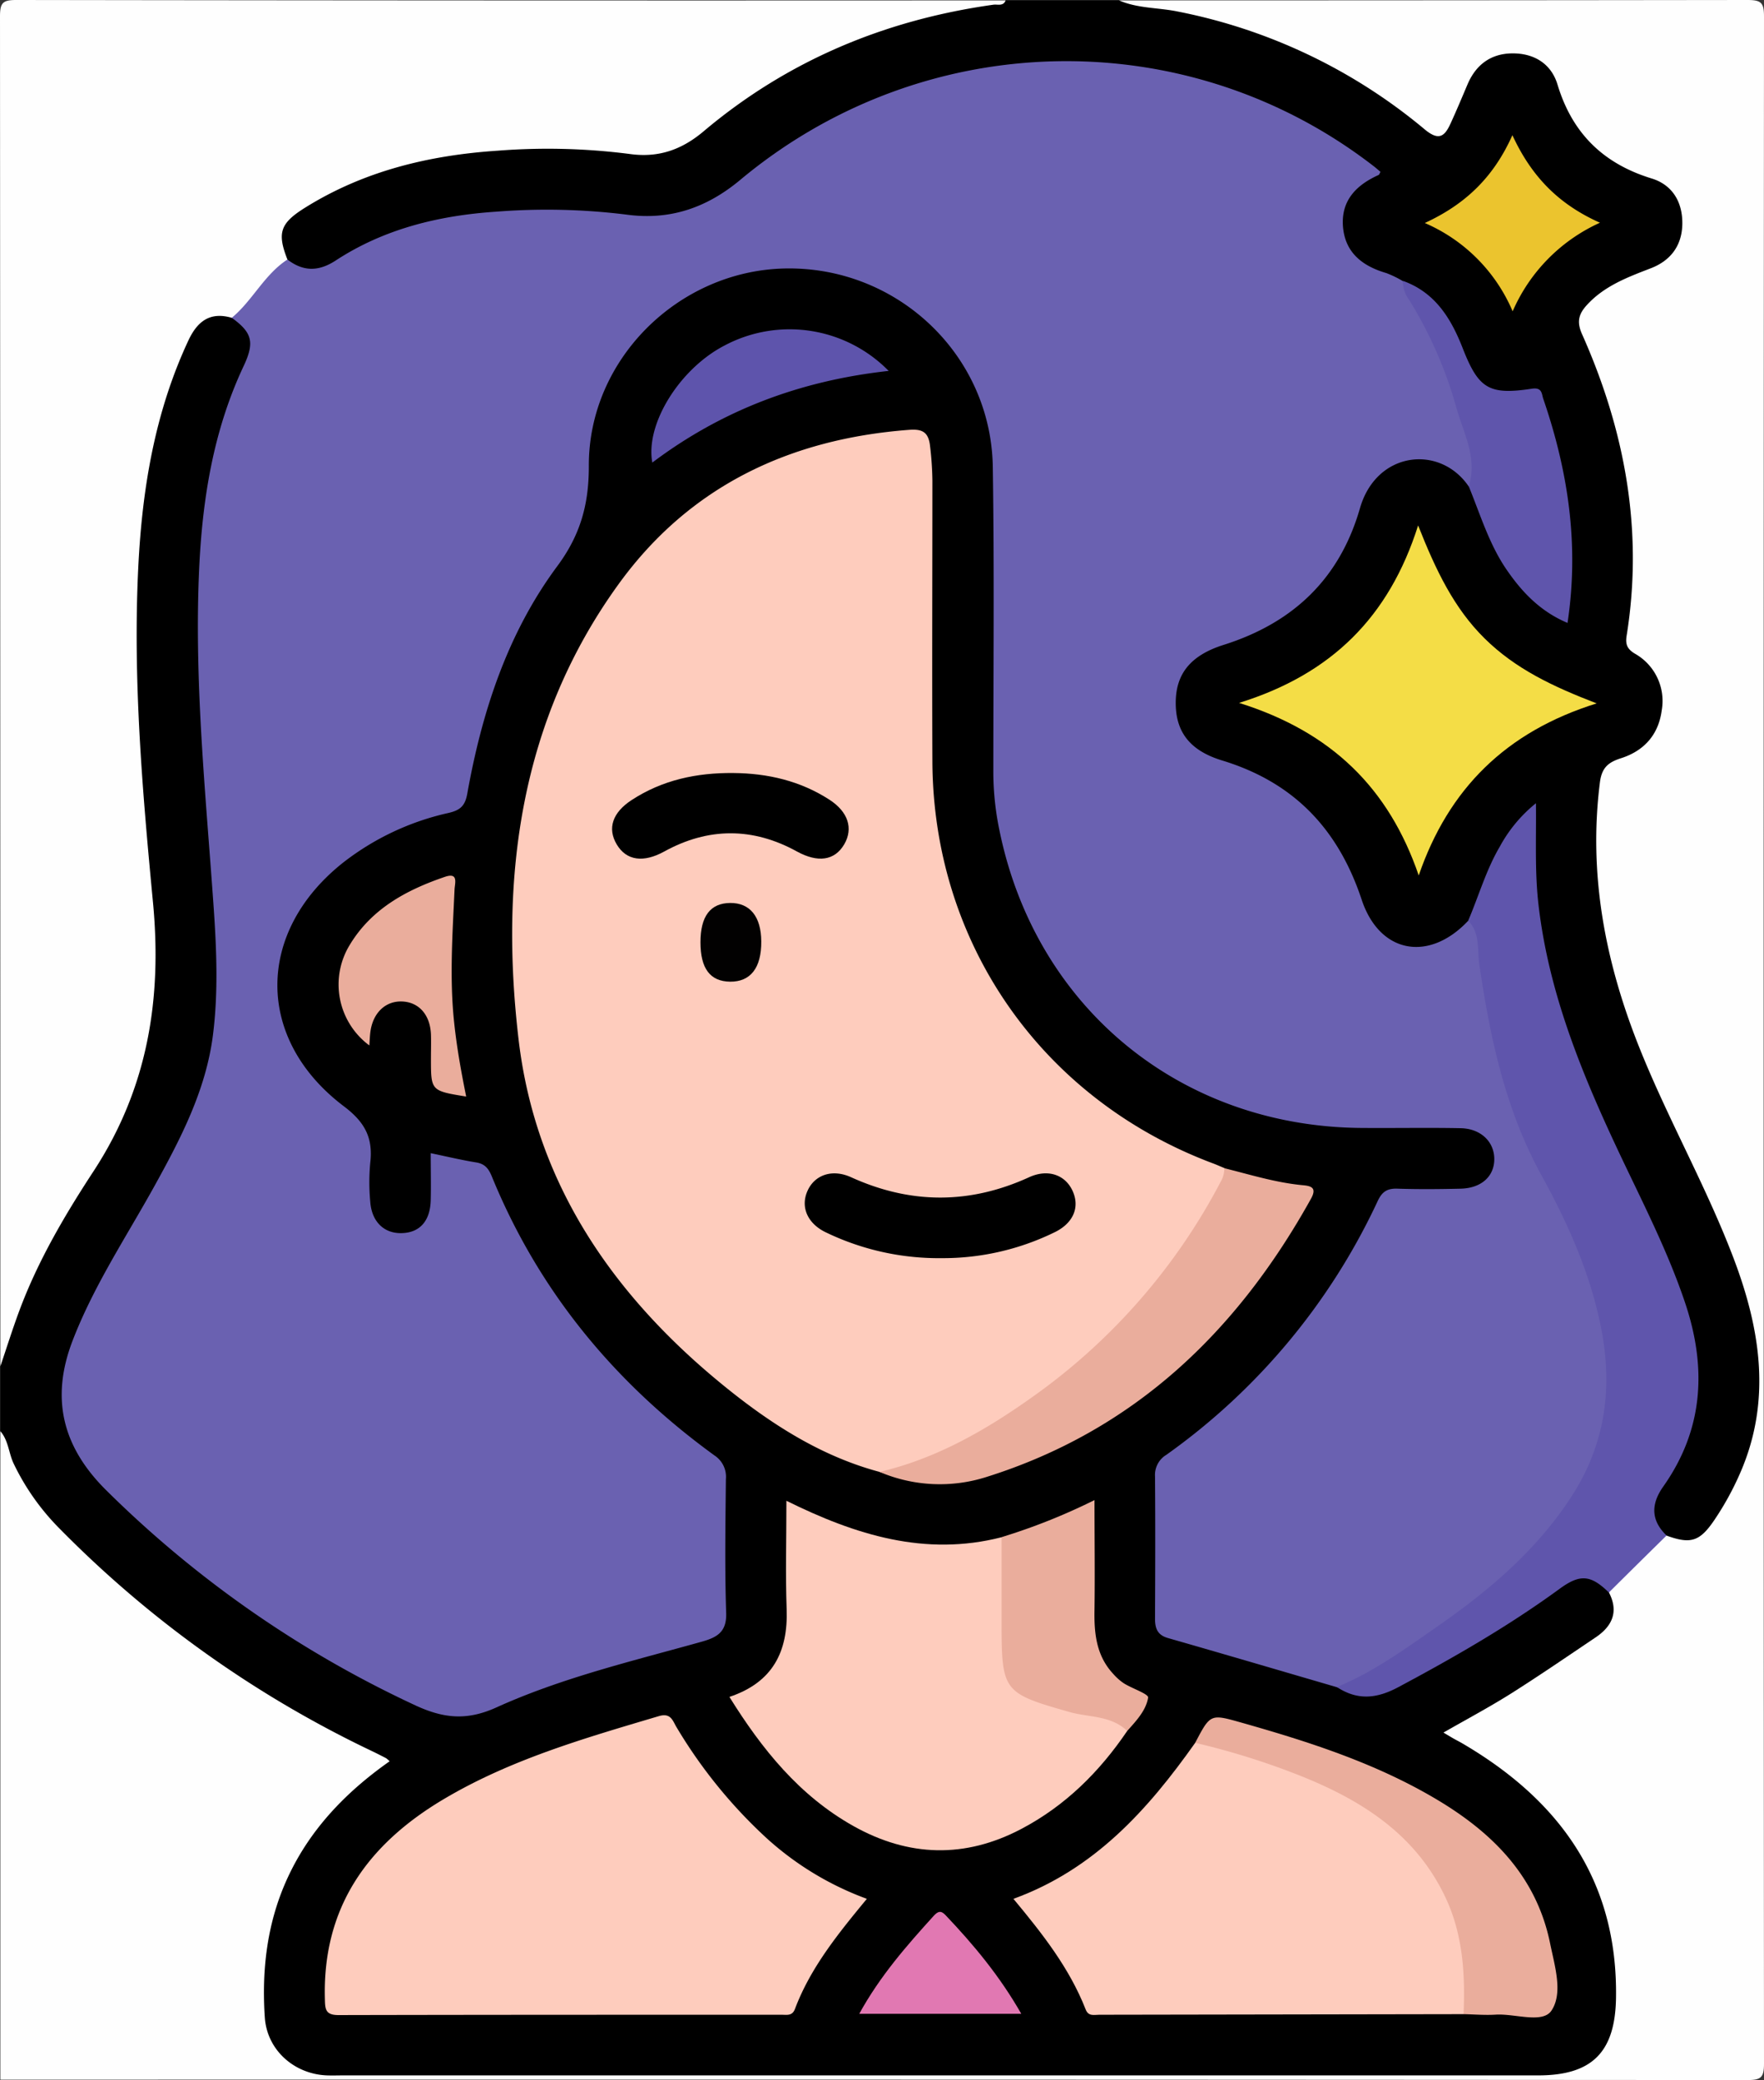
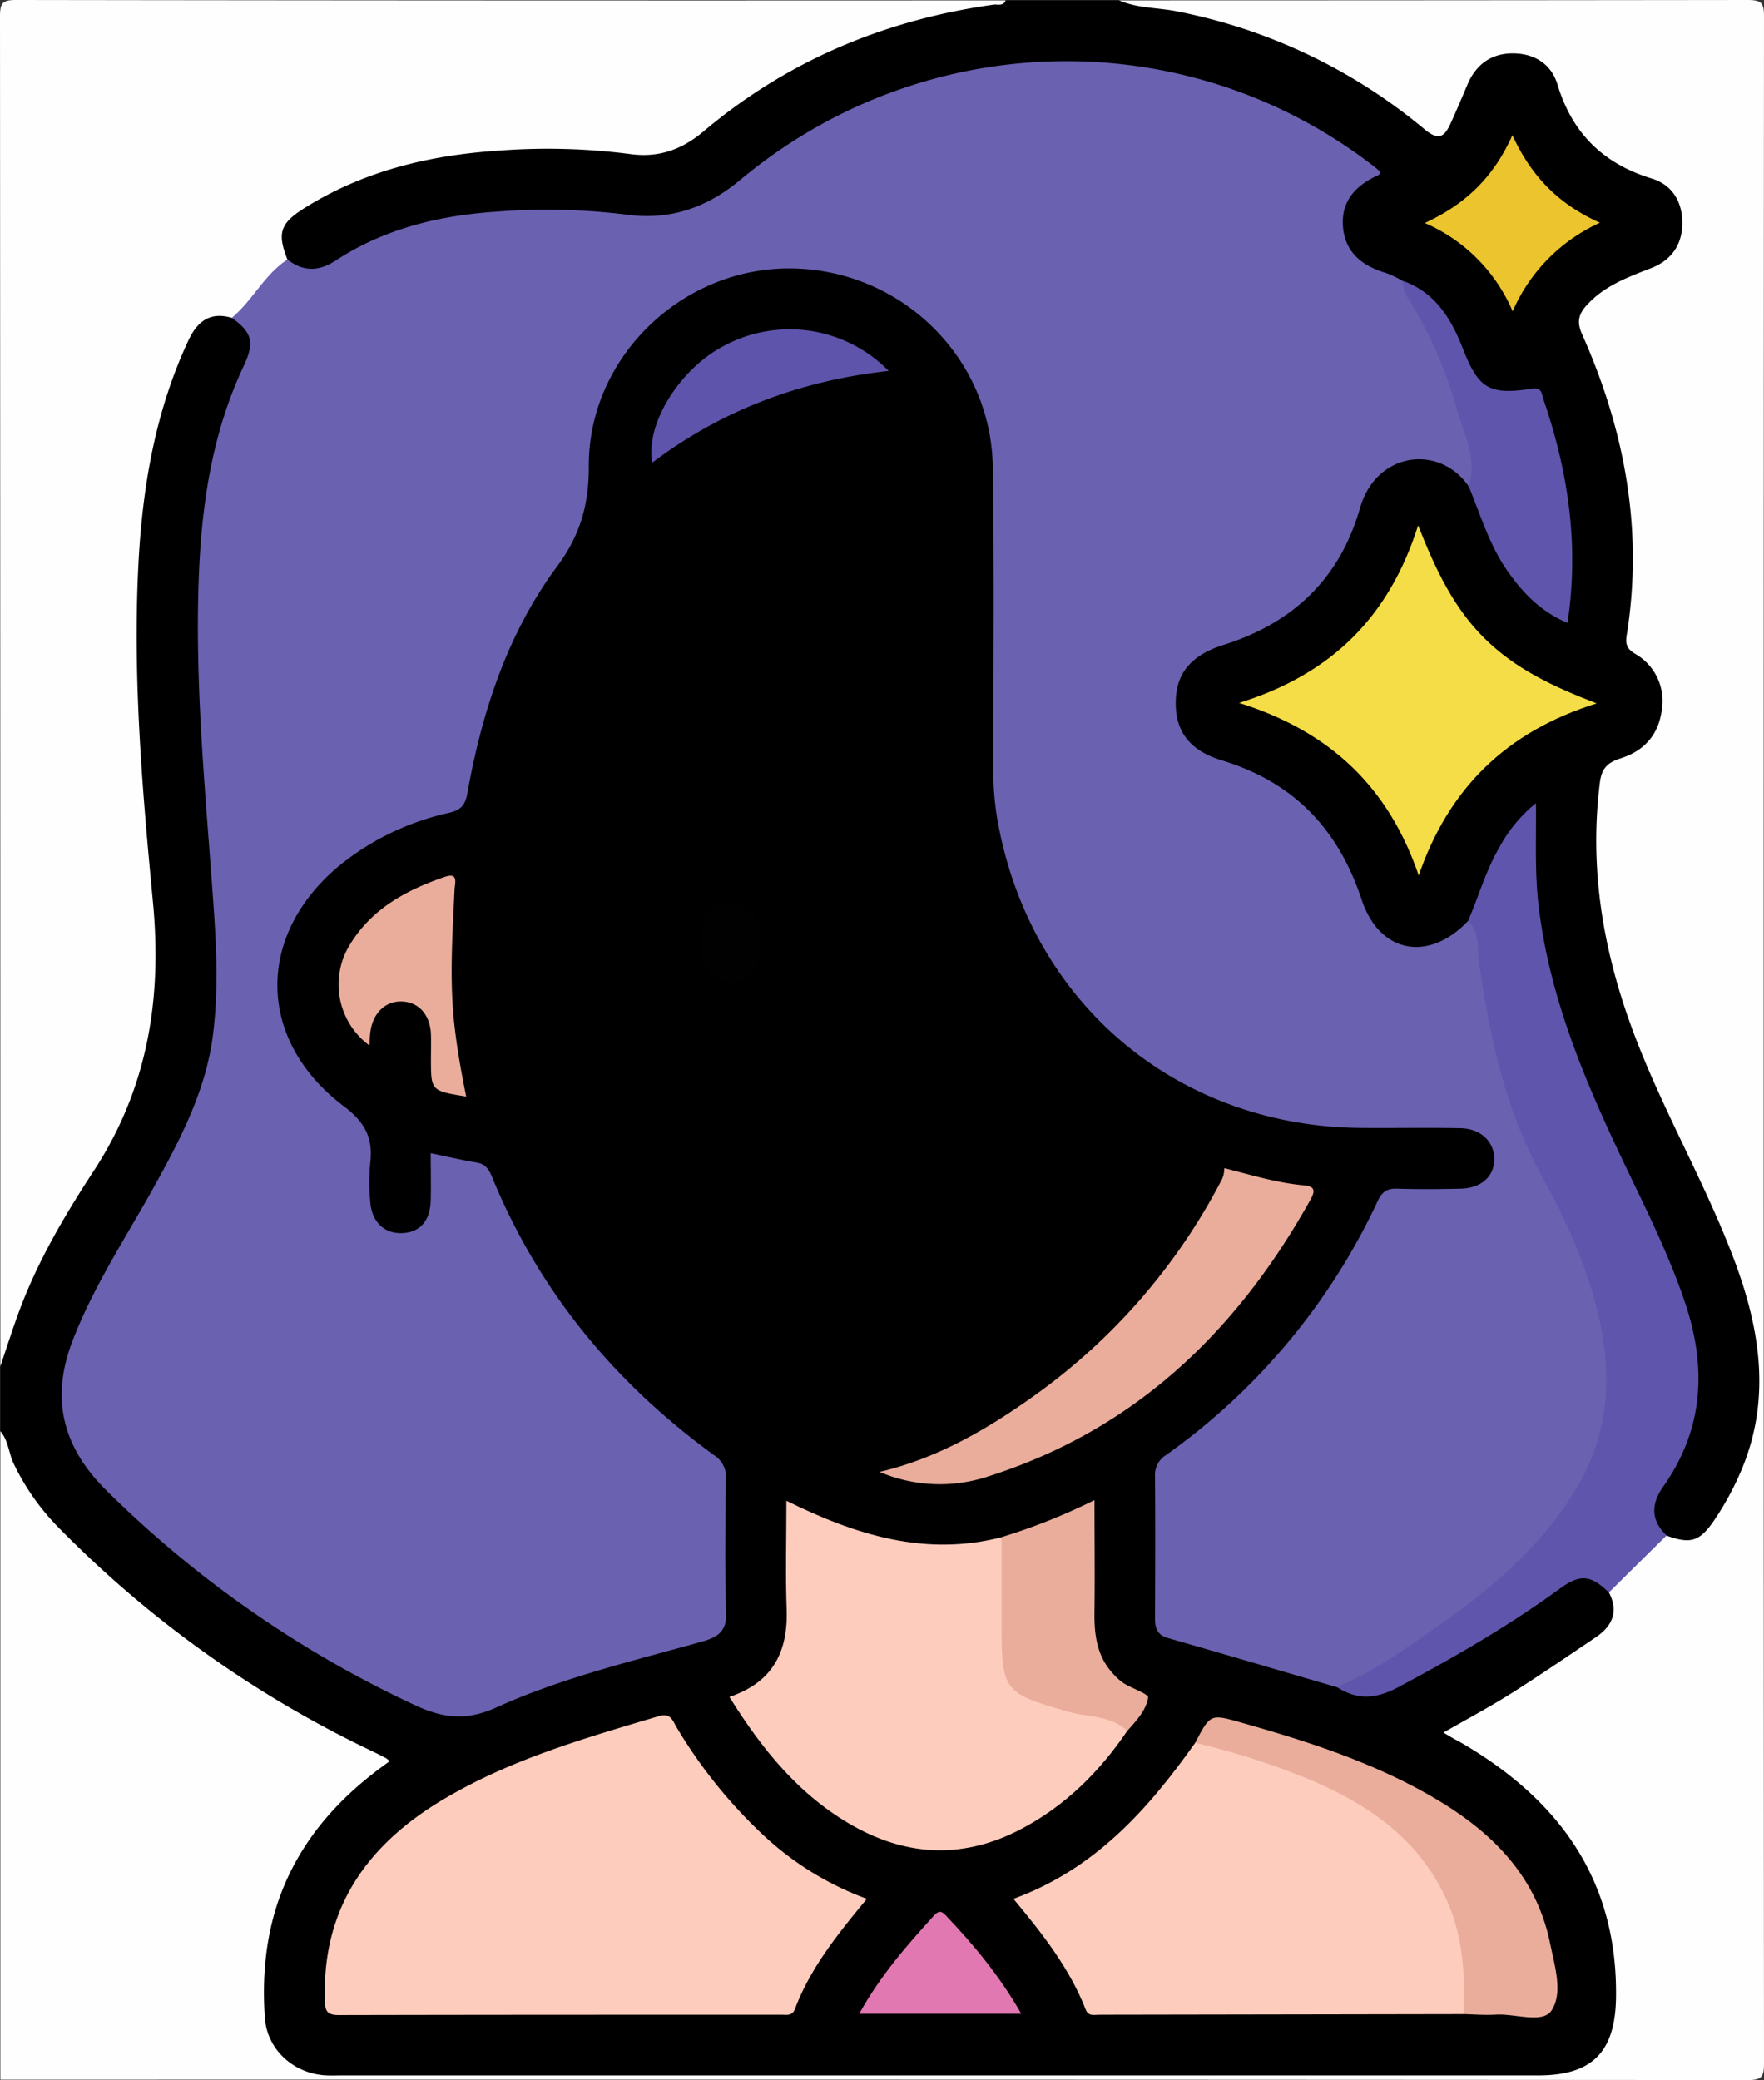
<svg xmlns="http://www.w3.org/2000/svg" viewBox="0 0 435.19 513.19">
  <rect x="0" y="0" width="435.19" height="513.19" fill="#333333" stroke="none" />
  <defs>
    <style>.cls-1{fill:#fefefe;}.cls-2{fill:#6a61b1;}.cls-3{fill:#feccbd;}.cls-4{fill:#5f55ac;}.cls-5{fill:#eaad9c;}.cls-6{fill:#5e54ac;}.cls-7{fill:#e178b2;}.cls-8{fill:#f4dd46;}.cls-9{fill:#ebc42e;}.cls-10{fill:#020101;}</style>
  </defs>
  <title>chignon-hairdresser</title>
  <g id="katman_2" data-name="katman 2">
    <g id="katman_1-2" data-name="katman 1">
      <g id="_7hrrge.tif" data-name="7hrrge.tif">
        <path d="M.91,353.69v-16c1.35-13.82,8.07-25.52,14.8-37.17,4.08-7.07,8.05-14.2,12.23-21.21,10.17-17.05,10.59-35.72,9.16-54.71-.91-12.11-1.72-24.22-2.7-36.31-1.28-15.8-1.13-31.62-.82-47.41.34-17.59,3.35-34.78,10-51.19.87-2.17,1.92-4.25,2.94-6.34,2.26-4.62,5.75-6.77,10.94-5.61,6.08,3.14,7.67,6.4,5,12.5-9,20.43-11.4,41.88-11.29,64,.08,18.84,1.26,37.58,2.88,56.32A301.64,301.64,0,0,1,55.15,252c-.77,15.26-7.71,28.46-14.84,41.53C34.57,304,27.71,313.94,22.87,325c-4.27,9.69-8,19.65-3.36,30.33,3.15,7.17,8.64,12.64,14.32,17.8a297.88,297.88,0,0,0,60.79,42.67c11.69,6.22,22.17,8.65,35.06,2.2,13.18-6.6,28.13-9.22,42.34-13.44,6-1.79,6.5-2.37,6.53-8.77,0-9.16-.11-18.33.06-27.5a10,10,0,0,0-4.33-8.9c-19.62-14.92-35.64-33-47.34-54.79-1.9-3.54-3.18-7.34-5-10.9-2.13-4.16-7-6.92-11.36-6.47-2.11.22-2.24,1.65-2.29,3.2-.08,2.5.11,5-.13,7.5-.44,4.6-2.86,7.31-7,7.88a8.76,8.76,0,0,1-9.76-6c-1.31-3.72-1.11-7.62-.82-11.4.47-6.11-.95-10.63-6.45-14.44A37.43,37.43,0,0,1,71.3,258.26c-7.74-17.32-1.12-33.52,11.56-44.39a59.33,59.33,0,0,1,25.51-13.23c4.36-1,6.27-3.35,7.09-7.72,4.13-22.12,12.57-42.44,26.43-60.31a13.45,13.45,0,0,0,2.67-9.34c-.34-8.72.36-17.28,3.64-25.53,8-20.08,29.33-33.79,50.57-32.33,22.26,1.53,41.52,17.59,46.71,39a63.17,63.17,0,0,1,1.83,15.33c-.1,22.5,0,45,0,67.5,0,46.39,31.64,83.13,77.64,89.67,10.39,1.47,21,.27,31.47.47,2.33,0,4.68-.15,7,.49,4.48,1.27,7.64,5.48,7.22,9.6s-3.66,7.11-8.63,7.5a106.23,106.23,0,0,1-13,.07c-4-.19-6.47,1.36-8.25,5a161.52,161.52,0,0,1-34.84,47.2,132.84,132.84,0,0,1-14.6,12.11,8.73,8.73,0,0,0-4,8c.12,9.83.21,19.67,0,29.5-.12,4.54,1.86,6.58,6,7.73,12.52,3.47,25,7,37.37,11.09,5.6,3.33,10.76,2.46,16.36-.67,11.9-6.65,23.84-13.21,34.89-21.26,1.21-.88,2.43-1.74,3.71-2.51,6-3.63,9-3,13.64,2.68,2.63,5.39-.28,8.91-4.18,12a235.17,235.17,0,0,1-29.75,19.27c-1.42.8-3.12,1.19-4.39,2.85.89,1.87,2.91,2.44,4.51,3.43,17.28,10.73,29.77,25.15,34,45.49,1.53,7.42,2.81,15.08,1.16,22.76-1.93,9-7.39,13.54-16.48,13.54q-151.19,0-302.37,0c-10,0-16.63-6.31-17-16.31-.92-23.62,7-43.43,25.7-58.45,4-3.19,4-3.56-.79-5.84a269.38,269.38,0,0,1-73.72-52.48C8.28,372.65,2.39,364.44.91,353.69Z" transform="translate(-0.82 -0.59)" />
        <path class="cls-1" d="M.91,353.69c2,2.3,2.05,5.41,3.28,8a58.7,58.7,0,0,0,11.48,16.19,272.3,272.3,0,0,0,76.83,54.7c1.19.57,2.38,1.17,3.55,1.78a5.82,5.82,0,0,1,.89.77c-11,7.75-20,17.14-25.51,29.52-4.78,10.76-6.05,22.11-5.28,33.67.54,8.06,7.25,14,15.33,14.31,1.33.05,2.67,0,4,0h294.8c13.39,0,19-5.79,19.22-19.08.46-28.88-13.84-48.73-37.85-62.8-.71-.42-1.46-.79-2.18-1.2s-1.43-.84-2.54-1.5c5.75-3.3,11.39-6.3,16.78-9.7,7-4.43,13.88-9.15,20.77-13.79,4.13-2.78,5.73-6.37,3.26-11.11a34,34,0,0,1,14.84-14.7c4.93,1.1,8.09-1,10.8-5.12,11.59-17.49,12.45-36,6.19-55.5-4.15-12.91-10.16-25-16-37.13-8.91-18.55-16.89-37.4-19.41-58a131.72,131.72,0,0,1,0-28.9c.36-3.63,2-6.29,5.64-7.45,10.45-3.33,13.59-16.74,3.77-23.66-2.45-1.72-3.05-4.16-2.58-7.06,4-24.64-1-48-10.26-70.72-2.41-5.9-1.82-8.56,3.16-12.61a36,36,0,0,1,10-5.59,20.27,20.27,0,0,0,7-3.8c5.08-4.76,4.75-11.78-.76-16a8.88,8.88,0,0,0-3-1.73C395,42.27,388,34.16,384.11,22.58a10.13,10.13,0,0,0-10.31-7.3c-5.1.08-8.22,3.21-10,7.73A57.48,57.48,0,0,1,360,31.18c-2.89,4.82-4.72,5.25-9.09,1.8A170.86,170.86,0,0,0,335,21.79C318.57,11.65,300.62,5.88,281.6,3.12c-1.75-.25-4.2.41-4.69-2.43q77.5,0,155-.1c3.43,0,4.1.67,4.1,4.1q-.17,252.5,0,505c0,3.42-.68,4.09-4.1,4.09q-215.51-.16-431-.09Z" transform="translate(-0.82 -0.59)" />
        <path class="cls-1" d="M58,79c-5.3-1.53-8.43.78-10.67,5.52C39,102.31,35.88,121.24,34.93,140.62c-1.35,27.53,1,54.95,3.6,82.27,2.33,24.05-1.23,46.18-14.65,66.69-7.07,10.8-13.66,22-18.23,34.23-1.71,4.58-3.17,9.25-4.74,13.88q0-166.5-.09-333c0-3.43.67-4.11,4.09-4.1q122,.18,244,.1c-.71,3.28-3.67,2.38-5.65,2.73a152.68,152.68,0,0,0-44.4,14.74c-8.16,4.25-16.09,9-22.81,15.2-6.87,6.32-14.44,7-23.12,6.34C132.41,38,112,38.23,92.27,45.5a116.05,116.05,0,0,0-14,6.64C73.46,54.69,71,58.3,72.44,63.93,69.22,69.7,64,73.83,59.88,78.85,59.46,79.37,58.64,79.13,58,79Z" transform="translate(-0.82 -0.59)" />
        <path d="M71.73,64.62c-2.57-6.55-1.81-8.93,4.29-12.75,14.59-9.13,30.77-13,47.7-14.11a158.42,158.42,0,0,1,32.36.81c7,1,12.79-.91,18.31-5.57,20.7-17.46,44.77-27.51,71.53-31.25,1-.14,2.41.46,3-1.06h28c4.56,2,9.56,1.75,14.33,2.72a135.62,135.62,0,0,1,61,29.06c3.5,2.93,4.94,1.85,6.42-1.38s2.8-6.38,4.16-9.59c2.08-4.95,5.8-7.72,11.15-7.74s9.55,2.58,11.09,7.7c3.62,12,11.28,19.51,23.24,23.17,5.11,1.57,7.62,5.82,7.55,11.18s-2.87,9.11-7.86,11c-5.75,2.22-11.49,4.37-15.79,9.15-2,2.23-2.39,4.15-1.09,7.07,10.59,23.76,15.18,48.45,11,74.4-.33,2.08.09,3.24,2,4.41a13.39,13.39,0,0,1,6.66,14c-.79,6-4.33,10-10.08,11.83-3.1,1-4.72,2.29-5.18,6-2.88,22.93,1.4,44.68,9.93,65.86,7,17.41,16.32,33.8,23,51.35S438,346.27,430,364.31a71.7,71.7,0,0,1-6.25,11.32c-3.57,5.26-5.8,6-11.79,3.82-4.24-1.55-4.53-4.89-3.76-8.58a17.85,17.85,0,0,1,2.84-5.81c8.2-12.79,9.28-26.4,4.82-40.71-3.08-9.89-7.39-19.26-11.87-28.56-7.07-14.69-14.1-29.4-19-45-4.45-14.09-7-28.42-6.42-43.23.06-1.58.51-3.28-.67-5.14-7.4,7.22-9.61,17-13.78,25.71-8.51,10.79-22.65,9-28-3.49-1.24-2.91-2.41-5.85-3.59-8.79-5-12.57-14.35-20.55-26.91-25a73,73,0,0,1-6.93-2.84c-5.81-2.76-9-7.21-9-13.74,0-6.71,3.4-11.35,9.15-14.33,4-2.07,8.33-3.32,12.41-5.23,11.22-5.27,18.41-14,22.62-25.42.69-1.87,1.33-3.76,2.11-5.61,5.57-13.15,19.25-14.91,28-3.59,4,8,6.34,16.85,12.25,23.93a41.09,41.09,0,0,0,6.48,6.17c2.45,1.88,3.7,2.33,4.19-1.63,1.78-14.34-.77-28.18-4.23-42-.45-1.78-1.24-3.46-1.67-5.24-.64-2.6-1.91-3.35-4.69-2.83-6.17,1.16-10.6-1.79-13.75-6.9-1.49-2.41-2.31-5.16-3.46-7.75A23.94,23.94,0,0,0,346,70.75c-2.53-1.28-5.27-2.09-7.75-3.46-8.86-4.9-10.27-15-2.56-21.49,3.38-2.84,2.48-3.84-.42-5.92C290.85,8.05,229.47,9.48,187,44c-10.84,8.81-22,11.85-35.95,10.58-19.38-1.76-39-1.78-57.45,6.46-3.51,1.57-6.76,3.55-10.1,5.42C78.62,69.2,74.71,68.5,71.73,64.62Z" transform="translate(-0.82 -0.59)" />
        <path class="cls-2" d="M71.73,64.62c3.91,3,7.68,3,11.9.25,12-7.86,25.58-11.13,39.68-12.06a159.22,159.22,0,0,1,31.92.71C165.88,55,175,52,183.41,45c45.34-37.88,110.27-39.14,156.45-3.3.52.41,1,.85,1.53,1.28-.19.33-.27.69-.48.79-5.44,2.45-9.22,6.24-8.78,12.59.47,6.53,4.78,9.88,10.73,11.61a26.13,26.13,0,0,1,4,1.94c9.33,13.59,14.78,28.75,18,44.78.4,2,1.38,4.68-1.7,5.92-7.06-10.41-22.78-8.76-26.83,5.38-5,17.39-16.49,28.29-33.65,33.71-8.25,2.61-11.74,7.23-11.8,14.13-.06,7.06,3.21,11.87,11.44,14.38,17.7,5.39,28.65,16.92,34.43,34.34,4.42,13.33,16.61,15.48,26.27,5.22,2.9.42,2.82,2.86,3.18,4.88,1.32,7.38,2.75,14.75,3.7,22.17,1.32,10.24,4.94,19.62,9.39,28.82,6.59,13.63,13.62,27.07,17.24,41.95,4.56,18.74.91,35.59-11,50.76-11.73,14.94-26.91,25.69-42.89,35.43-3.7,2.26-7,5.94-12.05,5.06-13.88-4.05-27.75-8.14-41.65-12.12-2.64-.76-3.18-2.45-3.17-4.87.06-11.67.09-23.33,0-35a5.8,5.8,0,0,1,2.8-5.33,159.22,159.22,0,0,0,52.16-62.66c1.11-2.36,2.45-3.11,4.94-3,5.16.17,10.33.12,15.49,0s8.34-3.08,8.31-7.35-3.36-7.47-8.29-7.57c-8-.16-16,0-24-.06-44.76-.11-80.71-29.4-89.74-73.18a71.29,71.29,0,0,1-1.56-14.37c0-25.17.25-50.34-.13-75.5-.42-27.75-23.64-49.61-51.38-49-26.28.6-48.44,22.55-48.28,48.83,0,9.4-2.08,16.92-7.79,24.62-12.29,16.57-18.59,35.94-22.2,56.13-.54,3-1.73,4.07-4.59,4.74a65.32,65.32,0,0,0-26,12.23c-21.6,17.09-21.8,43.56.14,60.15,5.24,3.95,7.24,7.83,6.51,14a51.86,51.86,0,0,0,0,9.49c.33,5,3.45,8,7.92,7.8,4.31-.16,6.84-3,7-8,.1-3.8,0-7.6,0-11.72,4.07.85,7.61,1.7,11.19,2.28,2.08.34,3,1.38,3.82,3.3,11.57,28.37,30.31,51.08,55,69a6.28,6.28,0,0,1,2.81,5.85c-.11,11-.3,22,.07,33,.16,4.67-2.2,6-5.89,7.06-17.13,4.8-34.54,8.89-50.78,16.25-7.21,3.27-12.93,2.78-20-.5a269.6,269.6,0,0,1-76.28-53.08c-10.77-10.67-13.77-22.61-8.31-36.85,5.17-13.46,13.11-25.41,20.05-37.9C45.35,281.61,51.6,269.65,53.35,256c1.37-10.78.88-21.63.12-32.43-1.93-27.41-4.76-54.79-3.53-82.32.78-17.4,3.48-34.41,11-50.37C63.7,85,63,82.61,58,79,63.13,74.75,66,68.36,71.73,64.62Z" transform="translate(-0.82 -0.59)" />
-         <path class="cls-3" d="M217.82,363.74c-13.41-3.59-25-10.69-35.78-19.14-28.67-22.52-49-50.88-53.29-87.62-4.68-39.89.32-78.65,24.73-112.34,17.49-24.13,42.19-35.78,71.65-38,3.31-.25,4.79.61,5.15,4.08a79.76,79.76,0,0,1,.57,8.45c0,23.15-.1,46.3,0,69.46.26,44.91,27.13,83.22,69.25,99,.93.35,1.84.76,2.76,1.14,1.46,1.62.47,3.09-.3,4.56-13.4,25.47-32.74,45.26-57.35,60a115.54,115.54,0,0,1-19.75,9.38C223,363.7,220.53,364.62,217.82,363.74Z" transform="translate(-0.82 -0.59)" />
        <path class="cls-3" d="M214.68,469.07c-7.25,8.77-13.93,17.07-17.74,27.17-.67,1.78-2,1.43-3.28,1.43-36.45,0-72.9,0-109.35.08-3.25,0-3.28-1.52-3.34-4-.6-22.54,10.51-38.06,29.16-49.18,16.59-9.89,34.94-15.14,53.24-20.58,3-.89,3.42,1.2,4.37,2.76A121.89,121.89,0,0,0,190,454.15,75.26,75.26,0,0,0,214.68,469.07Z" transform="translate(-0.82 -0.59)" />
        <path class="cls-3" d="M361.89,497.52q-45,.09-89.91.15c-1.23,0-2.63.47-3.32-1.31-4-10.22-10.68-18.7-17.82-27.29,20-7.27,33.18-22,44.84-38.49,1.4-1,2.89-.58,4.32-.2,14,3.68,27.73,8.09,39.85,16.34,16.29,11.08,24,26.53,23.38,46.16C363.18,494.54,363.21,496.23,361.89,497.52Z" transform="translate(-0.82 -0.59)" />
        <path class="cls-3" d="M278.91,427.65c-6.83,10.08-15.26,18.45-26.1,24.16-13.9,7.33-27.8,6.95-41.45-.7-13.31-7.47-22.54-18.91-30.59-31.86,10.65-3.56,14.49-11.11,14.12-21.61-.31-8.65-.06-17.31-.06-26.78,17.06,8.45,34.27,13.81,53.06,9,1.67,1.76,1.42,4,1.44,6.12,0,7.14-.08,14.28,0,21.42.13,7.31,2.63,10.61,9.65,12.57,5,1.39,9.92,2.72,14.94,3.88C276.07,424.3,278.86,424.34,278.91,427.65Z" transform="translate(-0.82 -0.59)" />
        <path class="cls-4" d="M330.62,416.81c9-3.68,16.78-9.35,24.66-14.83,12.86-8.94,24.71-18.93,33.34-32.34,8.21-12.75,10.07-26.47,7.27-41.06-2.59-13.52-8.2-26.05-14.73-37.92-9-16.37-12.71-34-15.38-52.09-.54-3.61.26-7.77-2.75-10.83,2.61-6.1,4.42-12.53,7.81-18.29a35.3,35.3,0,0,1,8.91-10.69c.09,8.77-.31,16.85.61,24.89,2.59,22.64,11.29,43.24,20.95,63.54,5.43,11.39,11.13,22.66,15.18,34.66,5.43,16.06,4.68,31.37-5.39,45.58-3,4.29-3,8.27.87,12q-7.12,7-14.23,14.06c-4.44-4.32-7.05-4.63-12.11-.94-12.61,9.21-26.07,16.95-39.83,24.29C340.36,419.75,335.67,420.12,330.62,416.81Z" transform="translate(-0.82 -0.59)" />
        <path class="cls-5" d="M217.82,363.74c14.29-3.35,26.7-10.59,38.42-19A150.52,150.52,0,0,0,302,292.09a6.28,6.28,0,0,0,.86-3.29c6.44,1.61,12.79,3.6,19.44,4.21,2.21.2,3.39.75,1.92,3.38C306,329.17,280.59,353.56,244.15,365A37.88,37.88,0,0,1,217.82,363.74Z" transform="translate(-0.82 -0.59)" />
        <path class="cls-5" d="M361.89,497.52c.42-9.87-.15-19.61-4.44-28.75-7.28-15.47-20.48-23.92-35.68-30a183.11,183.11,0,0,0-26.09-8.19c3.75-7.16,3.75-7.15,11.36-5,16.81,4.76,33.41,10.09,48.51,19.14,13.74,8.24,24.38,19,27.71,35.43,1.13,5.54,3.21,12.15.32,16.49-2.19,3.28-9,.72-13.72,1C367.22,497.81,364.55,497.58,361.89,497.52Z" transform="translate(-0.82 -0.59)" />
        <path class="cls-5" d="M278.91,427.65c-4-3.87-9.5-3.32-14.27-4.68-16.18-4.62-16.72-5-16.72-21.68q0-10.74,0-21.46a149.75,149.75,0,0,0,22.92-9.14c0,9.44.12,18.28,0,27.12-.11,5.8.45,11.29,4.63,15.77a13.54,13.54,0,0,0,2.6,2.31c2,1.27,6.07,2.61,6,3.51C283.57,422.6,281.11,425.18,278.91,427.65Z" transform="translate(-0.82 -0.59)" />
        <path class="cls-5" d="M115.83,271.13c-8.69-1.41-8.69-1.41-8.69-9.32,0-2,.06-4,0-6-.19-4.79-2.91-7.91-7-8.13s-7.24,2.67-7.92,7.32c-.16,1.13-.19,2.27-.28,3.52a18.7,18.7,0,0,1-4.77-24.91c5.38-8.86,14-13.48,23.43-16.69,3.4-1.16,2.43,1.6,2.36,3.14-.5,11-1.27,21.9-.09,32.87C113.51,259,114.59,265,115.83,271.13Z" transform="translate(-0.82 -0.59)" />
        <path class="cls-6" d="M220.06,92.1c-21.9,2.41-41.17,9.71-58.31,22.62-1.76-9.44,6.64-23,17.62-28.78A34.23,34.23,0,0,1,220.06,92.1Z" transform="translate(-0.82 -0.59)" />
        <path class="cls-7" d="M212.8,497.44c5.14-9.36,11.72-16.84,18.42-24.23.95-1,1.68-1.36,2.81-.18,7,7.36,13.43,15.08,18.75,24.41Z" transform="translate(-0.82 -0.59)" />
        <path class="cls-8" d="M350.83,216.58c-7.35-21.45-21.42-35.39-44.32-42.57,22.76-7.08,37-21.16,44.17-43.79,4.38,11.09,8.85,20.44,16.43,27.91s16.73,11.81,27.62,16C372.33,181.11,358.17,195.23,350.83,216.58Z" transform="translate(-0.82 -0.59)" />
        <path class="cls-4" d="M363.17,120.58c2.19-6.89-1.22-13-3-19.2a102.91,102.91,0,0,0-11.72-26.84,7.58,7.58,0,0,1-1.53-4.66c7.92,2.83,11.86,9.22,14.72,16.53,3.93,10.06,6.45,11.7,17.11,10.08,2.56-.39,2.4,1.31,2.79,2.45,6.12,17.81,8.92,36,6,55.34-6.57-2.77-11.07-7.41-14.88-12.92C368.23,135,366.06,127.62,363.17,120.58Z" transform="translate(-0.82 -0.59)" />
        <path class="cls-9" d="M374,77.4a41.34,41.34,0,0,0-21.67-21.79c10.13-4.68,17-11.36,21.61-21.67,4.65,10.07,11.28,17,21.6,21.6A42.63,42.63,0,0,0,374,77.4Z" transform="translate(-0.82 -0.59)" />
        <path d="M233.1,311a64,64,0,0,1-28.34-6.27c-4.76-2.19-6.58-6.42-4.64-10.51,1.81-3.81,6.08-5.27,10.68-3.18,14.67,6.67,29.23,6.7,43.9,0,4.59-2.1,8.8-.64,10.65,3.19,2,4.14.3,8.24-4.61,10.51A62.61,62.61,0,0,1,233.1,311Z" transform="translate(-0.82 -0.59)" />
        <path d="M181.75,191.31c8.48.07,16.49,1.93,23.68,6.57,4.64,3,5.94,7.09,3.68,11-2.38,4.08-6.54,4.6-11.66,1.8-10.88-6-21.88-6-32.77,0-5.09,2.8-9.3,2.28-11.7-1.74s-1-7.89,3.62-10.93C164.24,193,172.76,191.22,181.75,191.31Z" transform="translate(-0.82 -0.59)" />
        <path class="cls-10" d="M173.63,233.07q0-9.63,7.31-9.7c4.89-.05,7.65,3.34,7.69,9.47.05,6.54-2.64,10-7.7,9.95C176,242.72,173.63,239.53,173.63,233.07Z" transform="translate(-0.82 -0.59)" />
      </g>
    </g>
  </g>
</svg>